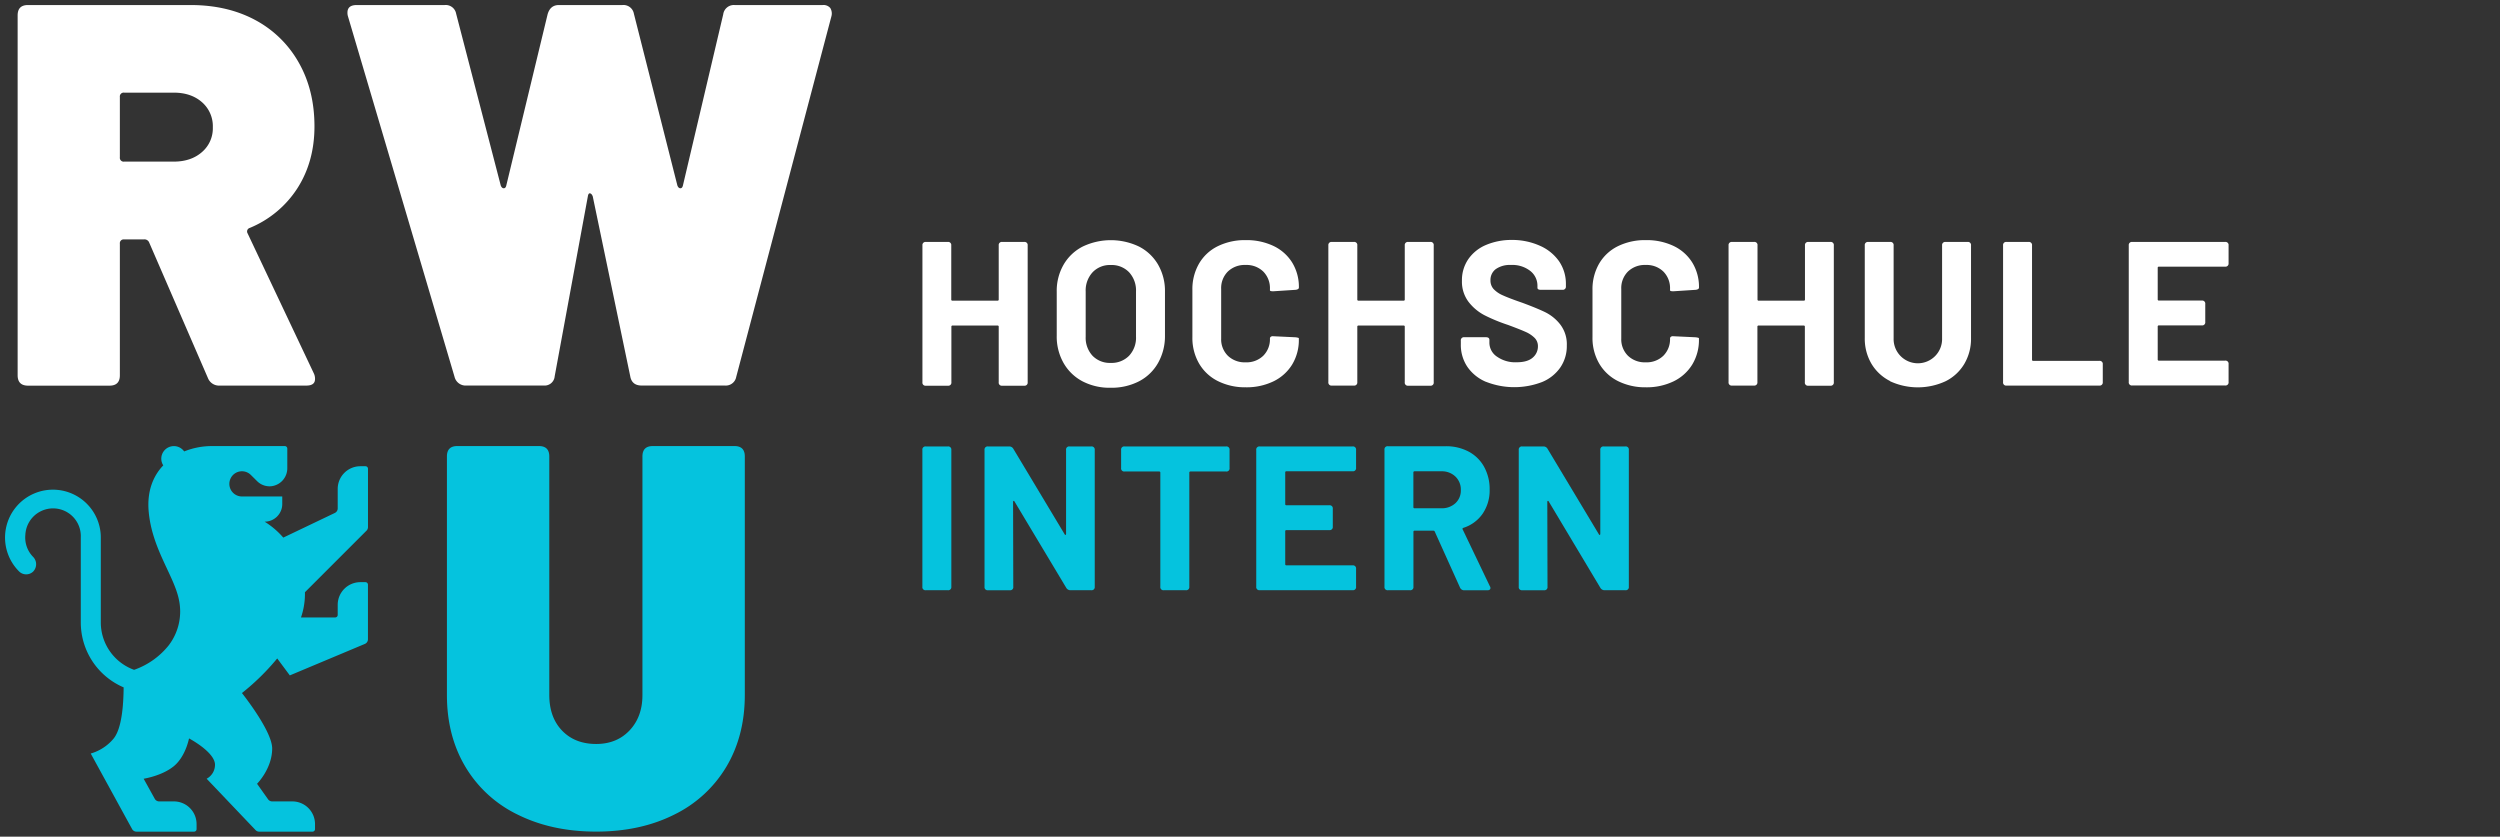
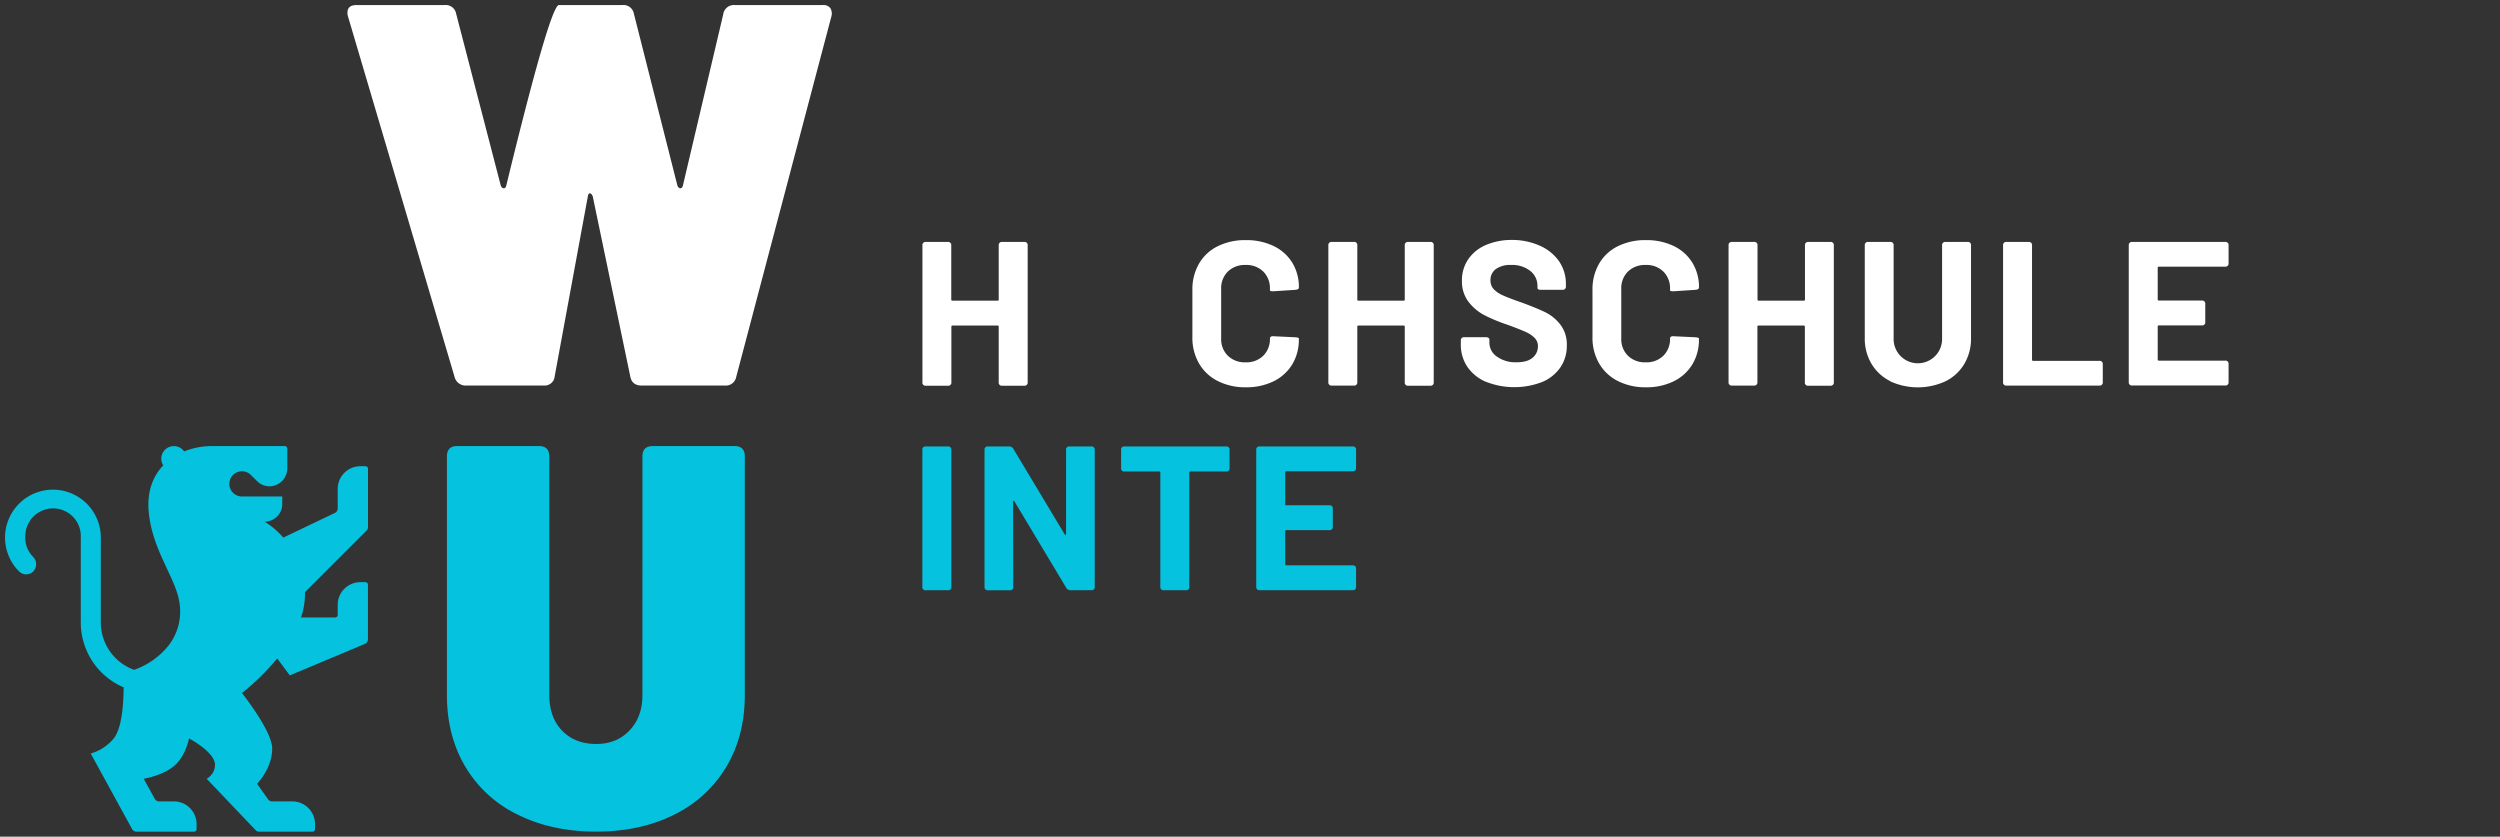
<svg xmlns="http://www.w3.org/2000/svg" viewBox="0 0 992 332">
  <rect x="0" y="0" width="992" height="332" fill="#333333" stroke="none" />
  <defs>
    <style>
      .cls-1 {
        fill: #fff;
      }
      .cls-2 {
        fill: #05c3de;
      }
    </style>
  </defs>
  <g class="logo-text">
    <path class="cls-1" d="M397.67,96h8.72a1.23,1.23,0,0,1,1.39,1.39v54.27a1.23,1.23,0,0,1-1.39,1.39h-8.72a1.22,1.22,0,0,1-1.38-1.39v-22a.43.43,0,0,0-.49-.49H378a.43.43,0,0,0-.49.49v22a1.23,1.23,0,0,1-1.39,1.39h-8.72a1.22,1.22,0,0,1-1.38-1.39V97.34A1.22,1.22,0,0,1,367.35,96h8.72a1.23,1.23,0,0,1,1.39,1.39v21.43a.43.43,0,0,0,.49.49H395.8a.43.43,0,0,0,.49-.49V97.34A1.22,1.22,0,0,1,397.67,96Z" />
-     <path class="cls-1" d="M429.5,151.29A18.67,18.67,0,0,1,422,144a21.21,21.21,0,0,1-2.69-10.79V115.75A20.81,20.81,0,0,1,422,105.08a18.45,18.45,0,0,1,7.54-7.21,25.89,25.89,0,0,1,22.49,0,18.52,18.52,0,0,1,7.54,7.21,20.91,20.91,0,0,1,2.69,10.67V133.2A21.6,21.6,0,0,1,459.53,144a18.39,18.39,0,0,1-7.54,7.29,23.8,23.8,0,0,1-11.29,2.57A23.27,23.27,0,0,1,429.5,151.29ZM448,141.18a10.44,10.44,0,0,0,2.77-7.58V115.67a10.65,10.65,0,0,0-2.73-7.62,9.55,9.55,0,0,0-7.3-2.89,9.44,9.44,0,0,0-7.21,2.89,10.65,10.65,0,0,0-2.73,7.62V133.6a10.51,10.51,0,0,0,2.73,7.58A9.53,9.53,0,0,0,440.7,144,9.69,9.69,0,0,0,448,141.18Z" />
    <path class="cls-1" d="M483.16,151.17a17.83,17.83,0,0,1-7.41-7,20.2,20.2,0,0,1-2.61-10.35V115a20.2,20.2,0,0,1,2.61-10.35,17.55,17.55,0,0,1,7.41-6.93,24.34,24.34,0,0,1,11.17-2.44,24.9,24.9,0,0,1,11,2.32,17.58,17.58,0,0,1,7.42,6.6,18.51,18.51,0,0,1,2.65,9.9c0,.49-.44.79-1.31.9l-8.72.57h-.32c-.77,0-1.14-.13-1.14-.41v-.48a9.31,9.31,0,0,0-2.65-6.93,9.51,9.51,0,0,0-7-2.61,9.61,9.61,0,0,0-7.05,2.61,9.28,9.28,0,0,0-2.65,6.93v19.64a9.16,9.16,0,0,0,2.65,6.84,9.61,9.61,0,0,0,7.05,2.61,9.51,9.51,0,0,0,7-2.61,9.2,9.2,0,0,0,2.65-6.84.87.87,0,0,1,.36-.7,1.37,1.37,0,0,1,1-.2l8.72.41c.93.11,1.39.24,1.39.4v.41a18.71,18.71,0,0,1-2.65,10,17.76,17.76,0,0,1-7.42,6.68,24.5,24.5,0,0,1-11,2.36A24.1,24.1,0,0,1,483.16,151.17Z" />
    <path class="cls-1" d="M558.79,96h8.73a1.22,1.22,0,0,1,1.38,1.39v54.27a1.22,1.22,0,0,1-1.38,1.39h-8.73a1.22,1.22,0,0,1-1.38-1.39v-22a.43.43,0,0,0-.49-.49H539.07a.43.43,0,0,0-.49.49v22A1.22,1.22,0,0,1,537.2,153h-8.72a1.23,1.23,0,0,1-1.39-1.39V97.34A1.23,1.23,0,0,1,528.48,96h8.72a1.22,1.22,0,0,1,1.38,1.39v21.43a.43.43,0,0,0,.49.49h17.85a.43.43,0,0,0,.49-.49V97.34A1.22,1.22,0,0,1,558.79,96Z" />
    <path class="cls-1" d="M589.68,151.53a16.89,16.89,0,0,1-7.41-5.95,15.52,15.52,0,0,1-2.61-9v-1.39a1.22,1.22,0,0,1,1.38-1.38h8.56c.92,0,1.39.35,1.39,1.06v1.14a6.68,6.68,0,0,0,3,5.5,12.62,12.62,0,0,0,7.78,2.24c2.88,0,5-.61,6.4-1.83a5.8,5.8,0,0,0,2.08-4.53,4.61,4.61,0,0,0-1.3-3.3,11.76,11.76,0,0,0-3.51-2.36q-2.2-1-7.09-2.81a67,67,0,0,1-9.29-3.83,19.25,19.25,0,0,1-6.36-5.34,13.26,13.26,0,0,1-2.6-8.36,14.7,14.7,0,0,1,2.52-8.55,16.14,16.14,0,0,1,7-5.63,25.83,25.83,0,0,1,10.31-2A26.71,26.71,0,0,1,611,97.5a18.13,18.13,0,0,1,7.62,6.15,15.82,15.82,0,0,1,2.73,9.17v.82A1.23,1.23,0,0,1,620,115h-8.56q-1.38,0-1.38-.81v-.82a7.43,7.43,0,0,0-2.81-5.83,11.51,11.51,0,0,0-7.71-2.4,9.72,9.72,0,0,0-6,1.63,5.35,5.35,0,0,0-2.12,4.48,5,5,0,0,0,1.23,3.43,11,11,0,0,0,3.7,2.52q2.49,1.14,7.71,2.94,5.7,2.11,9,3.7a17.29,17.29,0,0,1,6,4.85,12.88,12.88,0,0,1,2.65,8.4,15,15,0,0,1-2.57,8.72,16.43,16.43,0,0,1-7.25,5.78,30.69,30.69,0,0,1-22.21-.08Z" />
    <path class="cls-1" d="M641.92,151.17a17.89,17.89,0,0,1-7.41-7,20.2,20.2,0,0,1-2.61-10.35V115a20.2,20.2,0,0,1,2.61-10.35,17.61,17.61,0,0,1,7.41-6.93,24.34,24.34,0,0,1,11.17-2.44,24.9,24.9,0,0,1,11,2.32,17.58,17.58,0,0,1,7.42,6.6,18.51,18.51,0,0,1,2.65,9.9c0,.49-.44.79-1.31.9l-8.72.57h-.32c-.77,0-1.14-.13-1.14-.41v-.48a9.31,9.31,0,0,0-2.65-6.93,9.51,9.51,0,0,0-7-2.61,9.61,9.61,0,0,0-7.05,2.61,9.28,9.28,0,0,0-2.65,6.93v19.64a9.16,9.16,0,0,0,2.65,6.84,9.61,9.61,0,0,0,7.05,2.61,9.51,9.51,0,0,0,7-2.61,9.2,9.2,0,0,0,2.65-6.84.87.87,0,0,1,.36-.7,1.37,1.37,0,0,1,1-.2l8.72.41c.93.11,1.39.24,1.39.4v.41a18.71,18.71,0,0,1-2.65,10,17.76,17.76,0,0,1-7.42,6.68,24.5,24.5,0,0,1-11,2.36A24.1,24.1,0,0,1,641.92,151.17Z" />
    <path class="cls-1" d="M717.55,96h8.72a1.23,1.23,0,0,1,1.39,1.39v54.27a1.23,1.23,0,0,1-1.39,1.39h-8.72a1.22,1.22,0,0,1-1.38-1.39v-22a.43.43,0,0,0-.49-.49H697.83a.43.43,0,0,0-.49.49v22A1.22,1.22,0,0,1,696,153h-8.72a1.23,1.23,0,0,1-1.39-1.39V97.34A1.23,1.23,0,0,1,687.24,96H696a1.22,1.22,0,0,1,1.38,1.39v21.43a.43.43,0,0,0,.49.49h17.85a.43.43,0,0,0,.49-.49V97.34A1.22,1.22,0,0,1,717.55,96Z" />
    <path class="cls-1" d="M750,151.21a18,18,0,0,1-7.42-6.89,19.63,19.63,0,0,1-2.64-10.23V97.34A1.22,1.22,0,0,1,741.27,96H750a1.23,1.23,0,0,1,1.39,1.39v36.83a9.62,9.62,0,1,0,19.23,0V97.34A1.23,1.23,0,0,1,772,96h8.72a1.22,1.22,0,0,1,1.38,1.39v36.75a19.54,19.54,0,0,1-2.65,10.23,17.94,17.94,0,0,1-7.41,6.89,26.22,26.22,0,0,1-22.09,0Z" />
    <path class="cls-1" d="M794.82,151.61V97.34A1.22,1.22,0,0,1,796.2,96h8.72a1.23,1.23,0,0,1,1.39,1.39v45.31a.43.43,0,0,0,.49.49H833a1.22,1.22,0,0,1,1.38,1.38v7.09A1.22,1.22,0,0,1,833,153H796.2A1.22,1.22,0,0,1,794.82,151.61Z" />
    <path class="cls-1" d="M882.92,105.81H856.67a.43.43,0,0,0-.49.49v12.47a.43.43,0,0,0,.49.49h17a1.22,1.22,0,0,1,1.38,1.38v7.1a1.22,1.22,0,0,1-1.38,1.38h-17a.43.43,0,0,0-.49.49v13a.43.43,0,0,0,.49.49h26.25a1.22,1.22,0,0,1,1.38,1.38v7.09a1.22,1.22,0,0,1-1.38,1.39H846.08a1.23,1.23,0,0,1-1.39-1.39V97.34A1.23,1.23,0,0,1,846.08,96h36.84a1.22,1.22,0,0,1,1.38,1.39v7.09A1.22,1.22,0,0,1,882.92,105.81Z" />
    <path class="cls-2" d="M366,232.81V178.54a1.22,1.22,0,0,1,1.38-1.39h8.72a1.23,1.23,0,0,1,1.39,1.39v54.27a1.23,1.23,0,0,1-1.39,1.39h-8.72A1.22,1.22,0,0,1,366,232.81Z" />
    <path class="cls-2" d="M390.66,232.81V178.54a1.23,1.23,0,0,1,1.39-1.39h8.39a1.82,1.82,0,0,1,1.63.9L422.45,212c.1.22.23.3.36.25s.21-.19.21-.41V178.54a1.22,1.22,0,0,1,1.38-1.39H433a1.23,1.23,0,0,1,1.39,1.39v54.27A1.23,1.23,0,0,1,433,234.2h-8.31a1.91,1.91,0,0,1-1.63-1L402.56,199c-.11-.21-.23-.3-.37-.24s-.2.19-.2.41l.08,33.65a1.22,1.22,0,0,1-1.38,1.39h-8.64A1.23,1.23,0,0,1,390.66,232.81Z" />
    <path class="cls-2" d="M487.89,178.54v7.17a1.22,1.22,0,0,1-1.39,1.38H472.4a.43.43,0,0,0-.48.49v45.23a1.23,1.23,0,0,1-1.39,1.39h-8.72a1.23,1.23,0,0,1-1.39-1.39V187.58a.43.43,0,0,0-.48-.49h-13.7a1.22,1.22,0,0,1-1.38-1.38v-7.17a1.22,1.22,0,0,1,1.38-1.39H486.5A1.23,1.23,0,0,1,487.89,178.54Z" />
    <path class="cls-2" d="M536.71,187H510.47a.43.43,0,0,0-.49.49V200a.43.43,0,0,0,.49.49h17a1.22,1.22,0,0,1,1.38,1.38v7.1a1.22,1.22,0,0,1-1.38,1.38h-17a.43.43,0,0,0-.49.49v13a.43.43,0,0,0,.49.49h26.24a1.22,1.22,0,0,1,1.38,1.38v7.09a1.22,1.22,0,0,1-1.38,1.39H499.87a1.23,1.23,0,0,1-1.39-1.39V178.54a1.23,1.23,0,0,1,1.39-1.39h36.84a1.22,1.22,0,0,1,1.38,1.39v7.09A1.22,1.22,0,0,1,536.71,187Z" />
-     <path class="cls-2" d="M579.33,233.14l-10-22.17a.57.57,0,0,0-.57-.4h-7.42a.43.43,0,0,0-.49.48v21.76a1.22,1.22,0,0,1-1.38,1.39h-8.72a1.23,1.23,0,0,1-1.39-1.39V178.45a1.22,1.22,0,0,1,1.39-1.38h22.9a18.86,18.86,0,0,1,9.17,2.16,15.13,15.13,0,0,1,6.11,6.07,18.26,18.26,0,0,1,2.16,9,16.35,16.35,0,0,1-2.77,9.53,14.66,14.66,0,0,1-7.66,5.62.49.49,0,0,0-.33.29.32.32,0,0,0,.08.37l10.76,22.49a1.21,1.21,0,0,1,.24.73.8.8,0,0,1-.32.66,1.5,1.5,0,0,1-.9.24H581A1.78,1.78,0,0,1,579.33,233.14Zm-18.5-45.64v13.69a.43.43,0,0,0,.49.49h10.6a7.86,7.86,0,0,0,5.58-2,6.81,6.81,0,0,0,2.16-5.25,7.1,7.1,0,0,0-2.16-5.34,7.7,7.7,0,0,0-5.58-2.08h-10.6A.43.43,0,0,0,560.83,187.5Z" />
-     <path class="cls-2" d="M602.64,232.81V178.54a1.23,1.23,0,0,1,1.39-1.39h8.39a1.82,1.82,0,0,1,1.63.9L634.43,212c.1.22.23.3.36.25s.21-.19.21-.41V178.54a1.22,1.22,0,0,1,1.38-1.39h8.56a1.22,1.22,0,0,1,1.38,1.39v54.27a1.22,1.22,0,0,1-1.38,1.39h-8.31a1.91,1.91,0,0,1-1.63-1L614.54,199c-.11-.21-.23-.3-.37-.24s-.2.19-.2.41l.08,33.65a1.22,1.22,0,0,1-1.38,1.39H604A1.23,1.23,0,0,1,602.64,232.81Z" />
  </g>
  <g class="logo-img">
-     <path class="cls-1" d="M82.5,150,59.21,96.27A2,2,0,0,0,57.05,95H49.28a1.52,1.52,0,0,0-1.72,1.73v52.2q0,4.09-4.1,4.1H11.1Q7,153,7,148.9V6.1Q7,2,11.1,2H75.6q14.67,0,25.78,6A43.07,43.07,0,0,1,118.64,25q6.14,10.91,6.14,25.14,0,14-6.79,24.59A41.07,41.07,0,0,1,99.11,90.44a1.46,1.46,0,0,0-.86,2.16l26.32,55.65a4.81,4.81,0,0,1,.43,2.16q0,2.59-3.45,2.59H87.25A4.74,4.74,0,0,1,82.5,150ZM47.56,38.46V62.4a1.52,1.52,0,0,0,1.72,1.73H68.91c4.61,0,8.34-1.26,11.22-3.78a12.41,12.41,0,0,0,4.32-9.81,12.65,12.65,0,0,0-4.32-10c-2.88-2.52-6.61-3.78-11.22-3.78H49.28A1.52,1.52,0,0,0,47.56,38.46Z" />
-     <path class="cls-1" d="M180.37,149.55l-42.28-143A4.86,4.86,0,0,1,137.87,5c0-2,1.23-3,3.67-3h34.94A4.2,4.2,0,0,1,181,5.45L198.7,73.62c.29.72.68,1.08,1.19,1.08s.83-.36,1-1.08l16.4-67.95Q218.33,2,221.78,2H247a4.2,4.2,0,0,1,4.53,3.45l17.26,68.17c.29.72.68,1.08,1.19,1.08s.82-.36,1-1.08l16-67.95A4.25,4.25,0,0,1,291.46,2h35a3.51,3.51,0,0,1,3,1.19,4.2,4.2,0,0,1,.43,3.34l-37.75,143a4.21,4.21,0,0,1-4.53,3.45h-33q-3.88,0-4.53-3.67l-14.88-71.4c-.29-.72-.65-1.11-1.08-1.19s-.72.33-.86,1.19l-13.16,71.4a4,4,0,0,1-4.31,3.67H185.11A4.53,4.53,0,0,1,180.37,149.55Z" />
+     <path class="cls-1" d="M180.37,149.55l-42.28-143A4.86,4.86,0,0,1,137.87,5c0-2,1.23-3,3.67-3h34.94A4.2,4.2,0,0,1,181,5.45L198.7,73.62c.29.72.68,1.08,1.19,1.08s.83-.36,1-1.08Q218.33,2,221.78,2H247a4.2,4.2,0,0,1,4.53,3.45l17.26,68.17c.29.72.68,1.08,1.19,1.08s.82-.36,1-1.08l16-67.95A4.25,4.25,0,0,1,291.46,2h35a3.51,3.51,0,0,1,3,1.19,4.2,4.2,0,0,1,.43,3.34l-37.75,143a4.21,4.21,0,0,1-4.53,3.45h-33q-3.88,0-4.53-3.67l-14.88-71.4c-.29-.72-.65-1.11-1.08-1.19s-.72.33-.86,1.19l-13.16,71.4a4,4,0,0,1-4.31,3.67H185.11A4.53,4.53,0,0,1,180.37,149.55Z" />
    <path class="cls-2" d="M205.54,323.3a48.83,48.83,0,0,1-20.85-19q-7.35-12.31-7.35-28.52V181.11q0-4.11,4.1-4.11h32.42q4.09,0,4.1,4.11v94.65q0,8.87,5.08,14.15t13.51,5.3q8.2,0,13.29-5.41t5.08-14V181.11c0-2.74,1.36-4.11,4.1-4.11h32.42q4.1,0,4.1,4.11v94.65q0,16.2-7.34,28.52a49.09,49.09,0,0,1-20.75,19q-13.4,6.7-30.9,6.7T205.54,323.3Z" />
    <path class="cls-2" d="M143,185a9,9,0,0,0-9,9v7.74a2,2,0,0,1-1.14,1.8l-20.45,9.78A32.35,32.35,0,0,0,105,207a7,7,0,0,0,7-7v-3H96a5,5,0,1,1,3.54-8.54l2.51,2.49h0a7,7,0,0,0,5.46,2,7.17,7.17,0,0,0,6.49-7.24V178a1,1,0,0,0-1-1H84a29.37,29.37,0,0,0-10.92,2.13,5,5,0,0,0-8.92,1.62,4.94,4.94,0,0,0,.62,3.91c-4,4.2-6.51,10.23-5.78,18.34,1.33,14.83,10.08,25.42,12,35a22.11,22.11,0,0,1-4,18,30.39,30.39,0,0,1-13.79,9.79A20,20,0,0,1,40,247V213h0A19,19,0,1,0,7.56,226.73a4,4,0,0,0,5.56.1,4.16,4.16,0,0,0,0-5.88,10.94,10.94,0,0,1-3.06-8.71,11,11,0,0,1,22,1V247a28,28,0,0,0,17,25.75c-.06,6.69-.66,16.5-4.13,20.5A18.46,18.46,0,0,1,36,299l16.43,30a2,2,0,0,0,1.75,1H77a1,1,0,0,0,1-1v-2a9,9,0,0,0-9-9H63.18a2,2,0,0,1-1.75-1L57,309s7.31-1.12,12-5,6-11,6-11,10,5.25,10.31,10.25A6.29,6.29,0,0,1,82,309l19.41,20.38a2,2,0,0,0,1.45.62H124a1,1,0,0,0,1-1v-2a9,9,0,0,0-9-9h-8a2,2,0,0,1-1.63-.84L102,311s6-6,6-14c0-7-12-22-12-22a92.6,92.6,0,0,0,14-13.73l5,6.73,29.77-12.49a2,2,0,0,0,1.23-1.84V232a1,1,0,0,0-1-1h-2a9,9,0,0,0-9,9v4a1,1,0,0,1-1,1H119.43a28.45,28.45,0,0,0,1.57-9c0-.33,0-.65,0-1l24.43-24.43a2,2,0,0,0,.59-1.42V186a1,1,0,0,0-1-1Z" />
  </g>
</svg>